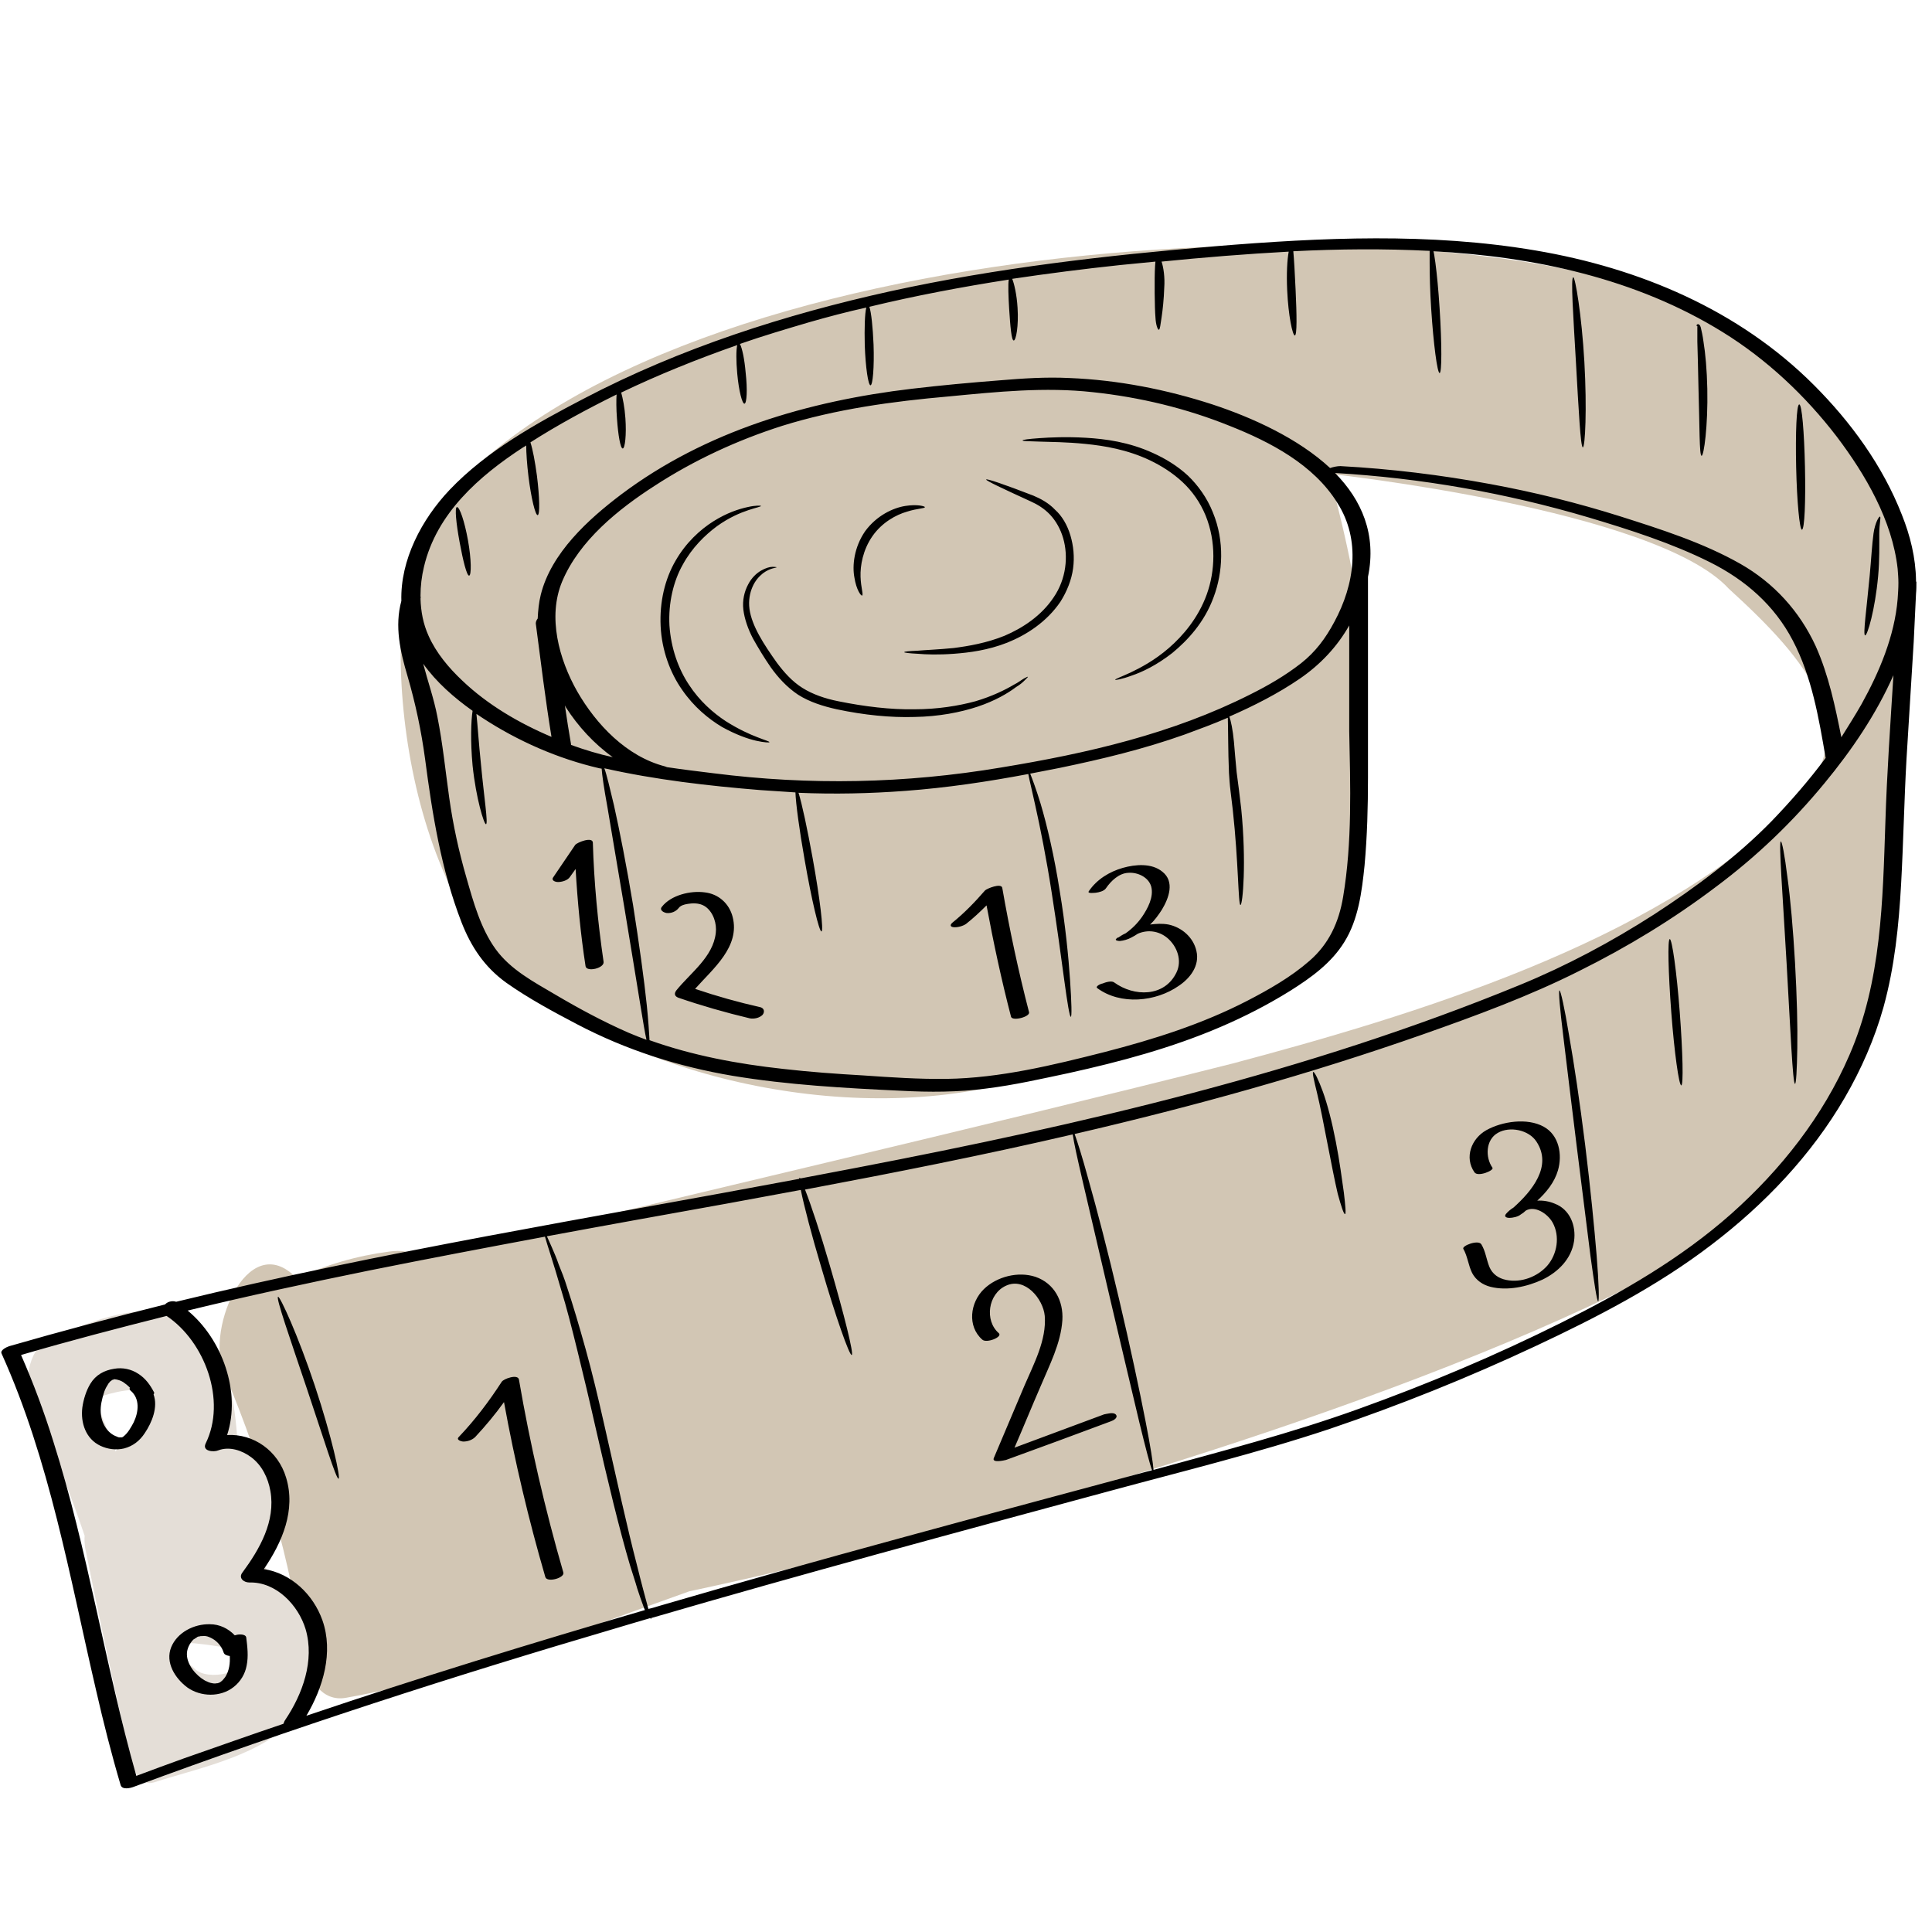
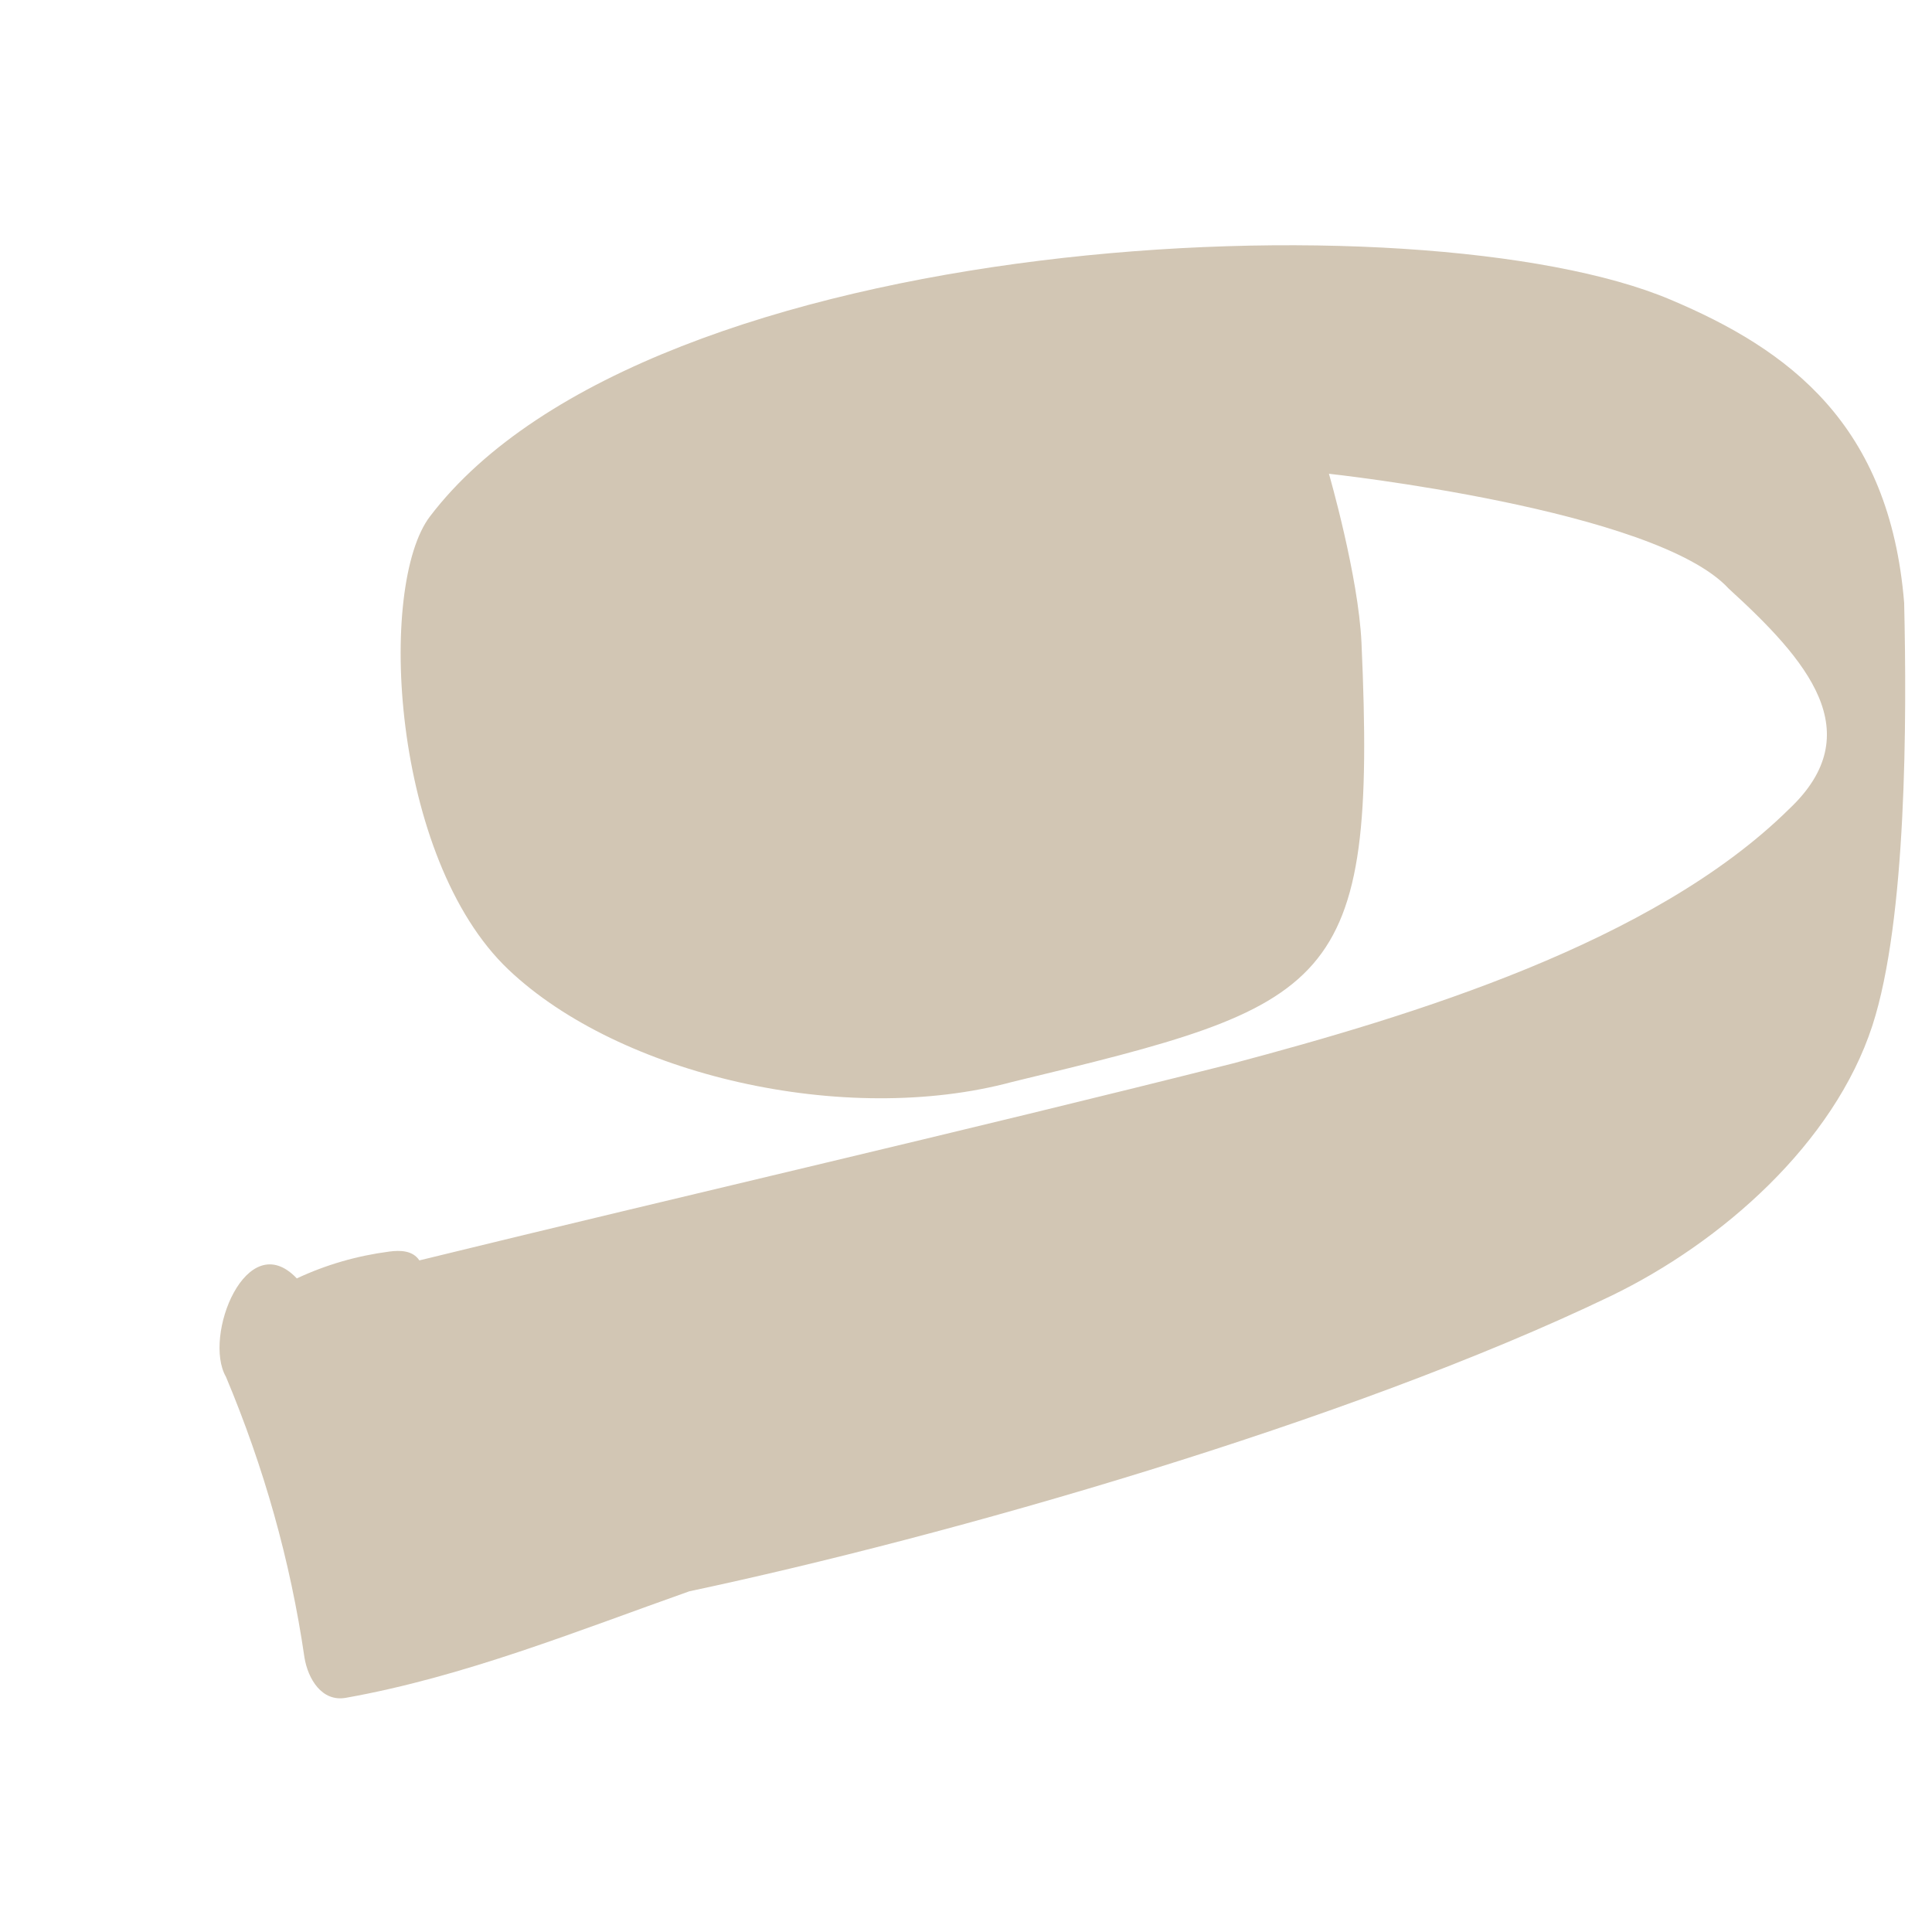
<svg xmlns="http://www.w3.org/2000/svg" width="1280" zoomAndPan="magnify" viewBox="0 0 960 960" height="1280" preserveAspectRatio="xMidYMid meet" version="1.0">
  <defs>
    <clipPath id="62aa2bf0a6">
-       <path d="M 0 118 L 952.5 118 L 952.5 889 L 0 889 Z M 0 118 " clip-rule="nonzero" />
-     </clipPath>
+       </clipPath>
  </defs>
  <path fill="#d2c6b4" d="M 930.371 509.633 C 911.34 568.055 855.582 617.34 800.395 643.984 C 670.23 706.59 470.797 763.492 342.539 790.703 C 286.59 810.496 230.641 833.141 172.031 843.605 C 159.852 845.891 153 834.09 151.289 823.625 C 144.246 775.289 131.117 729.047 112.277 684.137 C 100.668 663.965 122.551 608.969 147.48 635.23 C 162.133 628.379 177.359 624.004 193.344 621.91 C 198.863 621.148 205.141 621.34 208.375 626.285 C 342.918 593.363 478.031 562.344 612.379 528.473 C 701.82 504.684 821.52 468.527 888.883 402.113 C 929.418 364.055 897.828 327.898 859.008 292.504 C 822.66 252.922 660.336 235.414 660.336 235.414 C 660.336 235.414 674.988 286.031 676.512 319.336 C 684.312 492.695 662.238 499.168 502.961 537.605 C 419.609 560.062 307.902 534.18 252.715 481.848 C 194.293 426.473 187.445 290.789 213.707 256.535 C 322.746 113.43 706.961 96.875 829.891 148.828 C 889.074 173.754 938.934 210.863 946.164 299.543 C 947.496 357.012 947.496 456.922 930.371 509.633 Z M 930.371 509.633 " fill-opacity="1" fill-rule="nonzero" />
-   <path fill="#e4ded7" d="M 150.145 793.938 C 146.34 789.371 132.449 782.902 131.305 777.383 C 130.926 775.098 135.113 765.586 135.875 763.109 C 137.586 756.449 138.918 749.98 138.539 743.129 C 137.965 731.141 129.211 715.535 117.793 713.441 C 117.035 703.168 115.512 692.891 113.039 682.805 C 111.516 676.145 107.898 672.527 103.902 671.957 C 103.332 669.863 102.57 667.961 101.43 666.059 C 84.492 639.035 44.719 656.164 23.027 666.438 C 14.082 670.625 11.609 688.895 15.223 696.695 C 25.5 718.391 34.445 740.465 42.055 763.109 C 41.867 765.012 42.055 766.918 42.246 768.82 C 49.289 804.023 56.898 839.23 64.891 874.246 C 66.035 879.383 69.648 887.754 76.5 885.664 C 99.527 878.242 131.496 872.152 147.672 852.359 C 160.801 836.184 163.848 810.305 150.145 793.938 Z M 85.254 818.867 C 89.059 817.535 92.293 816.012 97.051 816.586 C 100.477 816.965 117.223 818.676 118.938 821.34 C 125.027 831.426 102.762 835.613 96.672 829.145 C 93.246 825.527 89.82 824.957 86.586 826.098 C 86.207 823.816 85.633 821.34 85.254 818.867 Z M 75.738 691.75 C 75.168 693.27 74.789 694.602 74.598 695.934 C 74.027 700.121 73.266 704.117 72.125 707.734 C 65.082 709.828 60.324 714.965 57.469 721.246 C 54.234 712.492 50.621 703.547 47.004 694.984 C 56.707 691.367 67.746 689.086 75.738 691.75 Z M 75.738 691.75 " fill-opacity="1" fill-rule="nonzero" />
  <g clip-path="url(#62aa2bf0a6)">
    <path fill="#000000" d="M 952.062 288.887 C 952.062 288.695 952.062 288.695 952.062 288.504 C 952.062 288.504 952.062 288.316 952.062 288.316 C 951.875 277.09 949.211 266.242 945.023 255.773 C 935.508 231.418 919.711 209.723 901.254 191.262 C 863.957 153.965 814.668 133.223 763.098 124.469 C 710.383 115.523 656.719 118 603.625 122.375 C 549.582 126.941 495.918 133.031 442.824 144.641 C 390.113 156.25 337.969 172.996 290.016 198.113 C 266.609 210.293 241.871 223.996 223.41 243.406 C 209.52 258.059 198.863 278.23 199.434 298.59 C 196.008 311.152 198.863 323.711 202.477 335.891 C 206.473 349.59 209.328 363.102 211.23 377.184 C 214.848 404.777 219.223 432.18 229.309 458.254 C 234.066 470.43 240.727 480.516 251.574 488.32 C 262.613 496.121 274.98 502.781 286.969 509.062 C 311.328 521.812 337.02 529.996 364.043 534.562 C 391.633 539.129 419.609 540.652 447.582 541.984 C 461.855 542.746 476.125 542.746 490.398 540.84 C 504.102 539.129 517.422 536.086 530.934 533.23 C 556.812 527.52 582.312 520.672 606.672 510.203 C 618.66 505.066 630.078 499.168 641.117 492.316 C 651.391 485.844 661.477 478.613 667.949 468.148 C 674.988 456.922 676.703 443.027 678.035 430.086 C 679.367 415.434 679.746 400.781 679.746 386.32 C 679.746 360.25 679.746 333.988 679.746 307.918 C 679.746 300.875 679.746 294.023 679.746 286.984 C 679.746 286.793 679.746 286.793 679.746 286.602 C 684.125 265.48 676.512 248.352 663.379 235.031 C 706.008 237.504 748.254 244.926 789.359 257.105 C 809.719 263.195 830.652 269.855 849.684 279.371 C 867.191 288.125 881.652 300.684 890.789 318.191 C 900.301 336.27 903.727 356.633 907.152 376.613 C 898.969 387.652 889.836 398.117 880.32 408.012 C 863.004 425.711 842.832 440.746 822.09 454.254 C 800.777 467.957 778.32 479.945 755.105 489.461 C 649.488 532.848 537.594 558.73 425.699 580.234 C 416.375 581.945 407.047 583.848 397.723 585.562 C 397.535 585.371 397.344 585.18 397.344 585.18 C 397.344 585.18 397.152 585.371 397.152 585.754 C 293.82 605.164 189.918 621.91 87.539 646.84 C 85.824 646.266 83.73 646.648 82.398 647.789 C 82.207 647.98 82.207 647.98 82.02 648.172 C 56.137 654.641 30.258 661.492 4.566 668.914 C 3.426 669.293 0 670.816 0.762 672.527 C 24.738 725.621 34.633 783.664 47.766 839.992 C 51.379 855.785 55.375 871.582 59.945 886.996 C 60.707 889.469 64.703 888.516 66.223 887.945 C 145.199 858.641 225.504 832.758 306.379 808.973 C 311.898 807.258 317.418 805.738 323.125 804.023 C 323.316 804.406 323.508 804.594 323.508 804.594 C 323.508 804.594 323.508 804.406 323.508 804.023 C 398.484 782.141 474.035 761.777 549.391 741.418 C 586.5 731.332 624.18 722.195 660.715 710.016 C 695.539 698.219 729.605 684.516 762.906 668.914 C 793.355 654.641 823.613 639.035 850.445 618.484 C 876.707 598.504 900.113 573.953 916.668 545.41 C 924.852 531.328 931.512 516.102 935.887 500.5 C 941.406 480.516 943.5 459.965 944.641 439.414 C 945.785 418.859 946.164 398.117 947.305 377.566 C 948.449 357.965 949.781 338.363 950.922 318.762 C 951.301 310.77 951.684 302.969 952.062 294.977 C 952.254 293.074 952.254 290.98 952.254 288.887 C 952.062 289.266 952.062 289.078 952.062 288.887 Z M 275.934 494.219 C 265.277 487.938 253.668 481.848 246.246 471.574 C 238.824 461.297 235.207 448.168 231.785 436.176 C 227.977 423.047 225.125 409.918 223.219 396.406 C 221.316 382.895 219.984 369.383 217.32 356.062 C 215.609 347.117 212.562 338.555 210.281 329.801 C 216.75 338.934 225.695 346.738 234.828 353.207 C 234.066 357.965 233.688 368.242 234.828 380.422 C 236.543 396.785 240.539 409.727 241.488 409.535 C 242.629 409.344 240.539 396.215 239.016 380.039 C 237.875 369.191 237.301 359.867 236.73 354.73 C 237.684 355.301 238.633 356.062 239.586 356.633 C 257.285 368.242 277.266 376.996 297.816 381.754 C 298.199 381.754 298.578 381.941 298.961 381.941 C 299.148 384.988 300.102 391.648 301.812 400.973 C 303.906 413.723 306.953 431.23 310.188 450.641 C 313.422 470.051 316.277 487.75 318.371 500.5 C 319.512 507.539 320.461 513.25 321.223 516.672 C 318.18 515.531 315.133 514.391 312.09 513.059 C 299.531 507.539 287.543 501.07 275.934 494.219 Z M 283.734 370.145 C 283.734 369.953 283.734 369.953 283.734 369.762 C 282.594 363.293 281.641 357.012 280.691 350.543 C 280.879 350.734 280.879 350.922 281.07 351.305 C 287.16 360.82 295.152 369.574 304.477 376.234 C 297.438 374.711 290.586 372.617 283.734 370.145 Z M 667.379 445.691 C 665.285 458.254 660.336 469.098 650.629 477.473 C 641.496 485.465 630.461 491.746 619.801 497.262 C 597.348 508.871 573.18 516.484 548.82 522.762 C 523.32 529.234 496.871 535.703 470.418 536.086 C 456.527 536.273 442.633 535.324 428.934 534.371 C 415.613 533.609 402.48 532.66 389.16 531.137 C 366.516 528.664 344.059 524.477 322.746 516.863 C 322.555 513.25 322.176 507.348 321.414 499.738 C 320.082 486.797 317.609 469.098 314.562 449.688 C 311.328 430.277 307.902 412.77 305.047 400.02 C 302.957 391.266 301.434 384.797 300.293 381.754 C 325.602 387.461 352.051 390.504 377.934 392.598 C 383.641 392.98 389.543 393.359 395.25 393.742 C 395.441 399.258 397.152 412.199 399.816 427.234 C 403.242 447.023 407.047 463.008 408.191 462.82 C 409.332 462.629 407.43 446.453 403.812 426.473 C 401.148 411.82 398.484 399.258 396.773 393.93 C 414.469 394.691 432.168 394.312 449.867 392.98 C 470.418 391.457 490.781 388.414 510.953 384.605 C 511.523 387.652 512.855 392.98 514.379 400.02 C 516.852 411.059 519.895 426.281 522.559 443.41 C 525.223 460.344 527.316 475.949 528.84 487.176 C 530.363 498.406 531.504 505.254 532.074 505.254 C 532.645 505.254 532.457 498.215 531.695 486.797 C 530.934 475.57 529.41 459.773 526.555 442.648 C 523.891 425.52 520.277 410.105 517.043 399.258 C 514.949 392.41 513.043 387.27 511.902 384.418 C 516.852 383.465 521.609 382.512 526.555 381.562 C 547.68 377.184 568.23 372.238 588.594 365.004 C 595.824 362.34 603.055 359.676 610.098 356.633 C 610.098 358.918 610.289 363.102 610.289 368.812 C 610.289 373.188 610.477 378.137 610.668 384.035 C 610.859 386.891 611.047 389.934 611.43 392.98 C 611.809 396.023 612.191 399.258 612.57 402.496 C 615.426 428.566 615.234 449.688 616.375 449.688 C 617.52 449.688 619.422 428.375 616.758 401.922 C 616.375 398.688 615.996 395.453 615.617 392.41 C 615.234 389.363 614.855 386.508 614.473 383.656 C 613.902 377.945 613.523 373 613.141 368.621 C 612.57 362.531 611.621 358.156 610.859 356.062 C 623.039 350.734 635.027 344.645 645.875 337.223 C 656.148 330.18 664.523 321.238 670.422 310.77 C 670.422 328.277 670.422 345.785 670.422 363.293 C 670.992 390.504 671.945 418.48 667.379 445.691 Z M 663 309.059 C 658.625 317.242 653.676 323.902 646.445 329.609 C 638.641 335.699 630.078 340.648 621.324 345.023 C 582.504 364.625 540.258 374.332 497.441 381.371 C 449.867 389.363 402.48 390.316 354.527 384.227 C 346.723 383.273 338.922 382.324 331.309 381.18 C 331.121 380.992 330.738 380.992 330.359 380.801 C 311.328 375.852 296.293 360.059 286.781 343.504 C 277.836 327.707 271.938 306.586 279.359 288.887 C 287.922 268.523 307.332 252.922 325.41 241.312 C 345.012 228.562 366.516 218.668 388.59 211.625 C 415.422 203.254 443.395 199.445 471.559 196.973 C 495.539 194.688 519.133 192.215 543.113 194.879 C 566.328 197.352 589.355 202.871 611.047 211.625 C 631.219 219.617 652.723 230.844 664.523 249.875 C 676.32 268.336 673.086 290.41 663 309.059 Z M 902.207 321.047 C 894.211 303.73 881.461 289.648 864.715 280.133 C 846.258 269.668 825.324 263.004 804.961 256.535 C 783.84 249.875 762.336 244.547 740.641 240.551 C 715.902 235.984 690.973 232.938 666.043 231.605 C 664.523 231.605 662.621 231.988 660.906 232.559 C 644.922 217.715 622.086 207.438 602.484 200.969 C 579.648 193.547 555.48 188.789 531.312 187.836 C 519.707 187.266 508.289 188.027 496.871 188.98 C 482.215 190.121 467.562 191.453 453.102 193.168 C 401.719 199.254 350.719 214.098 308.664 245.688 C 292.297 258.059 273.84 274.805 268.703 295.547 C 267.75 299.352 267.371 303.348 267.18 307.344 C 266.609 308.105 266.227 308.867 266.227 309.82 C 268.703 328.66 270.984 347.5 274.031 366.148 C 257.855 359.297 242.25 350.164 229.691 338.172 C 223.031 331.895 216.75 324.473 212.945 315.91 C 210.281 310.008 209.137 303.922 208.949 297.449 C 209.137 296.879 208.949 296.5 208.949 296.117 C 208.949 291.172 209.52 286.414 210.66 281.656 C 216.941 255.012 238.062 236.555 259.949 222.281 C 260.52 221.902 261.09 221.711 261.469 221.332 C 261.469 224.945 261.852 230.656 262.613 236.934 C 263.945 247.59 266.039 256.156 267.18 255.965 C 268.32 255.773 268.129 247.02 266.797 236.363 C 265.848 229.324 264.707 223.234 263.562 219.809 C 277.266 211.055 291.727 203.254 306.379 196.02 C 306.191 198.684 306.191 203.062 306.57 208.008 C 307.141 216.191 308.285 222.852 309.426 222.852 C 310.566 222.852 311.328 216.004 310.758 207.82 C 310.375 202.301 309.426 197.734 308.664 195.07 C 327.312 186.125 346.723 178.324 366.324 171.473 C 365.754 173.945 365.754 179.273 366.324 185.555 C 367.086 194.117 368.797 200.777 369.941 200.59 C 371.082 200.398 371.461 193.547 370.512 185.172 C 369.941 178.512 368.797 172.996 367.656 170.902 C 379.074 166.906 390.684 163.48 402.293 160.055 C 411.617 157.391 420.941 154.918 430.457 152.824 C 429.695 155.867 429.504 163.098 429.695 171.473 C 430.074 182.508 431.406 191.453 432.547 191.453 C 433.691 191.453 434.453 182.32 434.07 171.281 C 433.691 162.527 432.93 155.105 431.977 152.441 C 454.812 146.922 478.031 142.547 501.246 138.93 C 500.867 141.406 501.055 147.113 501.438 153.395 C 502.008 162.148 502.578 169.188 503.719 169.188 C 504.863 169.188 506.195 161.957 505.625 153.012 C 505.242 146.352 503.91 140.836 502.961 138.551 C 520.848 135.887 538.734 133.602 556.625 131.699 C 562.523 131.129 568.23 130.559 574.129 129.988 C 574.129 130.559 573.941 131.32 573.941 132.27 C 573.559 138.172 573.75 153.586 574.129 157.582 C 574.32 161.578 575.273 163.859 575.844 163.859 C 576.414 163.672 576.605 161.387 577.176 157.77 C 577.746 153.965 578.316 148.637 578.508 142.926 C 578.887 137.789 578.129 132.84 577.176 129.988 C 598.109 127.895 619.23 126.18 640.355 125.039 C 639.594 129.035 639.211 136.078 639.594 144.258 C 640.164 156.82 642.258 166.715 643.398 166.715 C 644.543 166.523 644.352 156.438 643.781 144.07 C 643.398 135.887 643.02 128.844 642.637 124.848 C 665.285 123.707 687.738 123.516 710.383 124.66 C 710.383 124.848 710.383 125.039 710.383 125.039 C 710.383 125.609 710.383 126.18 710.383 126.754 C 710.383 127.895 710.383 129.227 710.383 130.75 C 710.383 136.648 710.574 144.641 711.145 153.395 C 712.289 171.09 714.191 185.363 715.332 185.363 C 716.473 185.363 716.473 170.902 715.332 153.203 C 714.762 144.258 714 136.266 713.238 130.559 C 713.047 129.035 712.859 127.895 712.668 126.754 C 712.477 125.992 712.477 125.422 712.289 124.848 C 762.336 127.512 812.957 138.359 855.965 165.004 C 877.848 178.512 897.066 196.59 912.672 216.953 C 926.945 235.793 940.266 258.629 942.93 282.605 C 943.121 284.891 943.309 287.363 943.309 289.648 C 943.309 292.312 943.121 294.977 942.93 297.641 C 941.406 316.098 933.797 333.988 925.043 349.781 C 921.805 355.492 918.379 360.82 914.957 366.34 C 911.91 351.113 908.676 335.508 902.207 321.047 Z M 67.746 882.426 C 52.141 827.43 43.77 770.531 26.453 716.105 C 21.883 701.453 16.555 687.18 10.465 673.289 C 34.445 666.25 58.613 659.969 82.781 653.879 C 101.809 666.629 112.656 695.934 102.191 717.25 C 100.289 721.246 106.375 721.625 108.469 720.672 C 113.988 718.582 120.27 720.672 124.836 724.098 C 130.164 728.094 133.207 734.375 134.352 740.844 C 137.016 755.879 129.023 769.77 120.457 781.379 C 118.367 784.043 121.031 786.328 123.883 786.328 C 137.207 785.945 148.242 797.555 151.859 809.543 C 156.426 825.148 150.336 841.895 141.582 854.836 C 141.203 855.406 141.012 856.168 140.82 856.547 C 124.457 862.066 107.898 867.965 91.535 873.672 C 83.73 876.527 75.738 879.383 67.746 882.426 Z M 152.238 852.551 C 160.613 838.469 165.75 820.961 160.23 805.168 C 155.664 792.227 144.625 781.758 131.117 779.668 C 140.25 766.344 147.102 750.359 142.152 734.184 C 138.156 720.863 125.977 712.301 112.848 713.062 C 119.887 691.75 110.375 665.297 93.246 651.215 C 122.934 643.984 153 637.512 182.875 631.422 C 212.184 625.523 241.297 620.008 270.793 614.488 C 271.746 618.102 274.98 627.426 278.789 640.75 C 281.453 649.312 284.117 659.777 286.969 671.387 C 289.824 682.996 292.871 695.746 295.914 709.258 C 302.004 736.09 307.902 760.445 313.043 777.762 C 314.375 782.141 315.707 785.945 316.656 789.371 C 317.797 792.797 318.75 795.652 319.703 798.125 C 319.891 798.887 320.273 799.457 320.461 800.027 C 264.324 816.395 207.996 833.711 152.238 852.551 Z M 327.695 797.934 C 325.793 798.508 324.078 799.078 322.176 799.457 C 320.844 794.508 318.75 786.898 316.277 776.812 C 311.711 759.305 306.379 734.945 300.293 708.113 C 297.246 694.602 294.203 681.852 290.965 670.246 C 287.73 658.637 284.688 648.359 281.832 639.797 C 280.5 635.422 278.977 631.613 277.645 628.379 C 276.504 624.953 275.172 622.098 274.219 619.816 C 273.078 617.34 272.316 615.438 271.746 614.297 C 301.434 608.777 331.121 603.449 360.805 598.121 C 373.176 595.84 385.543 593.555 397.914 591.27 C 399.438 598.883 403.242 613.535 408.191 630.09 C 415.23 654.258 422.082 673.672 423.223 673.289 C 424.367 672.91 419.418 653.117 412.375 628.949 C 407.621 612.586 402.863 598.312 400.008 591.082 C 444.539 582.707 488.879 573.953 533.027 563.676 C 533.598 567.672 535.309 575.477 537.785 586.133 C 541.398 601.547 546.348 622.859 551.867 646.457 C 557.383 670.055 562.523 691.367 566.137 706.781 C 569.184 719.34 571.465 727.906 572.418 730.57 C 570.707 730.949 568.992 731.52 567.281 731.902 C 487.355 753.406 407.238 774.719 327.695 797.934 Z M 918.953 524.285 C 905.82 554.734 884.887 581.184 860.34 603.07 C 835.219 625.336 806.105 642.082 776.039 657.113 C 743.305 673.48 709.434 687.754 674.988 700.121 C 641.688 712.109 607.242 721.055 573.18 730.379 C 572.988 727.336 571.656 718.582 569.184 706.02 C 566.137 690.418 561.57 668.914 556.051 645.508 C 550.535 621.91 545.016 600.785 540.637 585.371 C 537.785 574.906 535.309 567.102 533.977 563.488 C 534.168 563.488 534.547 563.297 534.738 563.297 C 592.969 549.785 650.629 533.801 706.961 514.008 C 733.41 504.684 759.863 494.98 784.793 482.422 C 808.578 470.621 831.414 456.73 852.539 440.746 C 872.711 425.711 890.598 408.586 906.582 389.172 C 920.094 372.809 932.273 354.922 940.836 335.508 C 939.312 359.867 937.602 384.035 936.84 408.395 C 935.508 447.594 934.938 487.559 918.953 524.285 Z M 382.309 368.812 C 382.309 369.004 379.836 369.004 375.648 368.051 C 371.461 367.098 365.562 365.004 358.711 361.199 C 352.051 357.203 344.82 351.305 338.922 342.742 C 333.023 334.367 328.836 323.141 328.266 311.152 C 327.695 299.164 330.359 287.746 335.688 278.609 C 340.824 269.668 347.867 263.195 354.527 259.008 C 361.188 254.824 367.086 252.922 371.461 251.969 C 375.648 251.016 378.125 251.207 378.125 251.398 C 378.125 251.777 375.84 252.16 371.844 253.492 C 367.848 254.824 362.328 257.105 356.238 261.484 C 350.34 265.859 343.871 272.141 339.301 280.512 C 334.543 288.887 332.07 299.734 332.641 310.77 C 333.402 322 337.02 332.273 342.348 340.266 C 347.676 348.449 354.527 354.348 360.617 358.344 C 366.895 362.34 372.414 364.816 376.41 366.34 C 380.215 367.859 382.5 368.43 382.309 368.812 Z M 510.762 336.27 C 510.762 336.461 510.379 336.84 509.43 337.793 C 508.477 338.746 507.145 340.078 504.863 341.41 C 500.867 344.453 494.395 348.258 485.832 351.113 C 477.27 353.969 466.422 356.062 454.434 356.254 C 442.445 356.633 429.312 355.301 415.801 352.445 C 408.953 350.922 402.293 348.832 396.582 345.215 C 390.875 341.41 386.496 336.461 383.07 331.703 C 379.645 326.754 376.793 322 374.125 317.242 C 371.652 312.484 369.941 307.535 369.371 302.969 C 368.797 298.211 369.941 293.836 371.652 290.598 C 373.367 287.172 375.84 284.891 378.125 283.559 C 380.406 282.227 382.5 281.656 383.832 281.656 C 385.164 281.656 385.926 281.844 385.926 281.844 C 385.926 282.227 382.879 282.035 379.074 284.891 C 377.172 286.414 375.27 288.504 373.938 291.551 C 372.605 294.594 371.844 298.402 372.414 302.59 C 373.555 310.961 379.457 320.094 386.117 329.422 C 389.543 333.988 393.539 338.555 398.676 341.789 C 403.812 345.023 409.902 347.117 416.562 348.449 C 429.695 351.113 442.633 352.637 454.242 352.445 C 465.852 352.445 476.316 350.734 484.691 348.449 C 493.062 345.977 499.535 342.742 503.719 340.266 C 506.004 339.125 507.336 337.984 508.668 337.223 C 510 336.461 510.57 336.27 510.762 336.27 Z M 531.883 266.051 C 533.406 271.188 533.977 276.707 533.215 282.418 C 532.457 288.125 530.172 293.836 526.938 298.973 C 520.086 309.059 510 315.527 500.484 319.336 C 490.781 323.141 481.645 324.281 474.035 324.852 C 466.422 325.422 460.141 325.234 455.957 324.852 C 451.77 324.664 449.297 324.281 449.297 324.09 C 449.297 323.711 451.578 323.52 455.957 323.332 C 460.141 322.949 466.23 322.758 473.844 322 C 481.266 321.047 490.211 319.523 499.152 315.91 C 508.098 312.102 517.422 306.012 523.512 296.879 C 529.793 287.746 530.934 276.516 528.27 267.383 C 526.938 262.816 524.652 258.82 521.797 255.773 C 518.945 252.73 515.52 250.637 512.094 249.113 C 498.391 242.836 489.828 238.836 490.02 238.266 C 490.211 237.695 499.152 240.742 513.426 246.258 C 517.043 247.781 521.039 249.875 524.273 253.301 C 527.699 256.344 530.363 260.914 531.883 266.051 Z M 602.676 254.633 C 608.574 268.906 607.625 284.508 603.055 296.688 C 598.488 309.25 590.117 318.191 582.504 324.473 C 574.703 330.562 567.469 333.988 562.332 335.699 C 557.195 337.602 554.148 337.984 554.148 337.793 C 553.961 337.414 556.812 336.461 561.762 334.176 C 566.52 331.895 573.559 328.277 580.793 322 C 587.832 315.91 595.445 306.965 599.629 295.355 C 603.816 283.75 604.387 269.285 599.059 256.156 C 596.395 249.684 592.398 243.977 587.453 239.41 C 582.504 234.84 576.984 231.418 571.465 228.754 C 560.238 223.422 548.82 221.52 539.305 220.57 C 529.793 219.617 521.988 219.617 516.469 219.426 C 511.141 219.238 508.098 219.238 508.098 218.855 C 508.098 218.477 511.141 218.094 516.469 217.715 C 521.797 217.336 529.793 216.953 539.496 217.523 C 549.203 218.094 561 219.617 572.988 225.137 C 578.887 227.801 584.977 231.418 590.305 236.363 C 595.254 241.121 599.82 247.402 602.676 254.633 Z M 232.543 268.523 C 234.258 278.039 234.258 285.84 233.117 286.031 C 231.973 286.223 230.07 278.609 228.359 269.285 C 226.645 259.961 225.883 252.16 227.027 251.969 C 228.359 251.777 230.832 259.008 232.543 268.523 Z M 787.266 179.844 C 788.598 203.254 787.645 222.281 786.504 222.281 C 785.363 222.281 784.41 203.441 783.078 180.035 C 781.746 156.82 780.414 137.789 781.746 137.789 C 782.699 137.598 785.934 156.438 787.266 179.844 Z M 848.352 193.168 C 848.73 211.625 846.637 226.66 845.496 226.469 C 844.355 226.469 844.543 211.434 843.973 193.168 C 843.785 184.031 843.594 175.66 843.402 169.758 C 843.402 166.715 843.402 164.242 843.402 162.719 C 843.594 162.148 843.211 161.766 843.023 161.766 C 843.023 161.578 843.023 161.387 843.402 161.195 C 843.594 161.004 843.973 161.004 844.355 161.387 C 844.734 161.578 844.926 162.148 845.117 162.719 C 845.496 164.43 846.066 166.715 846.449 169.758 C 847.398 175.469 848.16 183.84 848.352 193.168 Z M 843.023 161.766 C 843.023 161.957 843.023 161.957 843.023 162.148 C 843.023 162.148 842.641 161.766 843.023 161.766 Z M 896.879 231.988 C 897.258 249.113 896.688 263.195 895.355 263.195 C 894.211 263.195 892.879 249.305 892.5 232.176 C 892.121 215.051 892.691 200.969 894.023 200.969 C 895.355 200.777 896.496 214.672 896.879 231.988 Z M 926.754 315.719 C 925.613 315.527 927.516 302.398 929.039 286.031 C 929.797 277.848 930.18 270.617 930.941 265.098 C 931.703 259.582 933.797 256.344 934.176 256.727 C 934.746 256.918 933.797 260.152 933.797 265.289 C 933.797 270.617 933.984 278.23 933.223 286.414 C 931.703 302.969 927.895 315.91 926.754 315.719 Z M 891.93 478.234 C 892.879 494.98 893.262 510.012 893.07 520.859 C 892.879 531.707 892.5 538.559 891.93 538.559 C 890.789 538.559 889.645 511.535 887.742 478.422 C 885.84 445.121 883.746 418.289 884.887 418.098 C 885.461 418.098 886.793 424.758 888.125 435.605 C 889.645 446.453 890.977 461.676 891.93 478.234 Z M 834.648 502.781 C 836.172 522.953 836.551 539.32 835.41 539.32 C 834.27 539.32 831.984 523.145 830.461 503.164 C 828.941 483.18 828.559 466.625 829.703 466.625 C 830.844 466.625 833.129 482.801 834.648 502.781 Z M 793.355 623.812 C 794.496 637.895 794.688 646.648 794.117 646.648 C 793.547 646.648 792.211 638.086 790.309 624.191 C 788.598 610.301 786.125 590.891 783.461 569.578 C 780.793 548.262 778.512 529.043 776.797 514.961 C 775.086 501.07 774.324 492.316 774.895 492.125 C 775.465 492.125 777.371 500.5 779.652 514.391 C 782.129 528.281 784.98 547.504 787.645 568.816 C 790.309 590.508 792.211 609.922 793.355 623.812 Z M 667.758 592.602 C 668.52 599.074 668.898 603.258 668.328 603.258 C 667.758 603.449 666.426 599.453 664.711 593.172 C 663.191 586.703 661.477 577.758 659.574 568.055 C 657.672 558.16 655.961 549.406 654.438 543.125 C 652.914 536.844 651.961 532.848 652.535 532.66 C 653.105 532.469 655.008 536.086 657.293 542.363 C 659.574 548.645 661.859 557.398 663.762 567.293 C 665.664 577 666.805 585.941 667.758 592.602 Z M 156.426 688.512 C 164.797 713.633 169.367 734.566 168.223 734.754 C 167.082 735.137 160.801 714.773 152.43 689.844 C 144.055 664.918 137.016 644.934 138.156 644.363 C 139.109 643.984 148.051 663.395 156.426 688.512 Z M 76.5 691.75 C 74.598 688.133 72.312 684.898 68.699 682.613 C 65.273 680.332 60.895 679.379 56.707 680.141 C 51.762 680.902 47.574 683.184 44.91 687.562 C 42.816 690.988 41.484 695.363 40.914 699.359 C 39.961 706.973 42.625 714.965 49.859 718.391 C 53.473 720.102 57.66 720.676 61.656 719.723 C 66.035 718.582 69.457 715.918 71.934 712.109 C 75.547 706.781 78.594 699.172 76.309 692.891 C 76.691 692.32 76.691 691.938 76.5 691.75 Z M 61.086 714.012 C 60.895 714.203 60.895 714.012 61.086 714.012 Z M 61.086 714.012 C 61.086 714.012 60.895 714.012 61.086 714.012 Z M 66.414 706.781 C 65.082 709.254 63.559 712.109 61.277 713.824 C 61.277 713.824 61.277 713.824 61.086 714.012 C 60.895 714.012 60.895 714.012 60.707 714.203 C 60.516 714.203 60.324 714.203 60.324 714.203 C 60.133 714.203 60.133 714.203 60.133 714.203 C 59.945 714.203 59.562 714.203 59.375 714.203 C 59.562 714.203 59.945 714.395 59.184 714.203 C 58.801 714.203 58.422 714.012 58.043 713.824 C 53.094 712.109 50.238 706.781 50.047 701.645 C 49.859 698.598 50.621 695.363 51.57 692.32 C 51.953 690.988 52.523 689.656 53.285 688.512 C 53.664 687.754 54.043 687.18 54.617 686.609 C 54.617 686.609 55.188 686.039 54.996 686.23 C 54.996 686.23 55.375 686.039 55.566 685.848 C 55.566 685.848 55.758 685.848 55.758 685.66 C 56.137 685.66 56.898 685.469 56.137 685.469 C 57.09 685.277 56.707 685.277 57.852 685.469 C 58.801 685.66 60.133 686.039 61.277 686.801 C 62.418 687.562 63.559 688.512 64.512 689.465 C 64.32 690.035 64.32 690.605 64.891 690.988 C 69.648 694.984 68.887 701.645 66.414 706.781 Z M 117.414 812.398 C 117.223 812.398 116.844 812.59 116.652 812.59 C 113.418 809.164 109.043 807.07 104.285 807.07 C 96.48 806.879 88.109 811.066 85.062 818.488 C 82.02 826.098 86.965 833.902 93.055 838.469 C 99.715 843.227 109.613 843.418 116.082 838.277 C 119.508 835.613 121.793 831.809 122.551 827.621 C 123.504 823.055 122.934 818.297 122.363 813.73 C 122.172 811.828 118.555 812.016 117.414 812.398 Z M 108.852 836.184 C 109.043 835.996 109.23 835.996 108.852 836.184 Z M 111.895 833.332 C 111.324 834.09 110.562 835.043 109.992 835.422 C 109.422 835.805 109.613 835.805 108.852 836.184 C 108.852 836.184 108.66 836.184 108.66 836.184 C 108.469 836.184 108.469 836.375 108.281 836.375 C 108.281 836.375 108.09 836.375 107.898 836.375 C 106.949 836.566 106.375 836.566 105.426 836.375 C 104.094 836.184 102.953 835.613 101.809 835.043 C 97.434 832.57 92.867 827.242 92.867 821.914 C 92.867 819.25 94.199 816.586 96.102 814.68 C 96.102 814.68 96.293 814.492 96.48 814.492 C 96.672 814.301 96.863 814.109 97.051 814.109 C 97.242 813.922 97.434 813.922 97.625 813.73 C 97.812 813.73 97.812 813.539 97.812 813.539 C 98.004 813.348 98.383 813.348 98.574 813.16 C 98.574 813.16 98.766 813.16 98.766 813.16 C 98.766 813.16 98.766 813.16 98.957 813.16 C 99.145 813.16 99.527 812.969 99.715 812.969 C 99.715 812.969 99.715 812.969 99.906 812.969 C 99.906 812.969 100.098 812.969 100.098 812.969 C 101.238 812.969 101.809 812.777 103.141 813.16 C 104.285 813.539 105.426 814.109 106.566 814.871 C 108.66 816.395 110.375 818.676 111.133 821.152 C 111.516 822.293 112.848 822.672 114.18 822.863 C 114.371 826.289 113.988 830.094 111.895 833.332 Z M 279.93 781.379 C 280.691 784.043 271.938 786.516 270.984 783.664 C 262.613 754.926 255.762 726.004 250.434 696.695 C 246.055 702.785 241.297 708.496 236.16 714.012 C 234.637 715.535 232.355 716.297 230.262 716.297 C 229.309 716.297 226.457 715.535 227.977 714.012 C 235.969 705.641 243.012 696.316 249.293 686.609 C 250.242 685.09 257.285 682.613 257.855 685.469 C 263.375 717.629 270.793 749.789 279.93 781.379 Z M 554.531 702.977 C 555.672 704.5 553.199 705.832 552.055 706.211 C 534.738 712.68 517.23 719.152 499.914 725.43 C 499.152 725.621 492.684 727.145 493.824 724.48 C 498.961 712.492 503.91 700.504 509.047 688.512 C 513.617 677.855 520.086 665.867 519.133 653.879 C 518.375 645.508 509.43 634.469 499.914 638.844 C 490.969 642.84 489.066 656.164 496.297 662.441 C 498.391 664.344 490.211 667.582 488.117 665.676 C 480.504 659.016 482.027 647.219 488.879 640.559 C 495.348 634.277 506.004 631.613 514.566 634.469 C 523.891 637.703 528.461 646.457 527.887 655.973 C 527.129 667.582 521.418 678.426 517.043 688.895 C 512.664 698.98 508.477 709.254 504.102 719.34 C 518.945 713.824 533.789 708.305 548.629 702.785 C 549.961 702.594 553.387 701.453 554.531 702.977 Z M 782.129 616.77 C 780.793 625.523 774.324 631.996 766.523 635.801 C 758.719 639.418 749.016 641.508 740.641 639.418 C 736.836 638.465 733.41 636.18 731.508 632.566 C 729.605 628.758 729.223 624.191 727.129 620.578 C 726.18 619.055 734.551 615.82 736.074 618.293 C 738.168 621.719 738.547 625.715 740.07 629.52 C 741.594 633.137 744.637 635.23 748.445 635.992 C 755.867 637.512 763.859 634.469 768.805 628.949 C 773.754 623.242 775.277 614.297 771.469 607.445 C 768.996 603.07 762.715 598.883 758.148 601.547 C 757.387 602.309 756.629 602.879 755.676 603.449 C 754.344 604.59 751.68 605.164 749.965 605.164 C 749.016 605.164 747.113 604.781 748.254 603.258 C 749.395 601.926 750.539 600.977 752.059 600.023 C 761.195 591.84 771.469 579.473 763.477 567.293 C 759.672 561.395 750.156 559.492 744.258 562.918 C 738.168 566.34 737.977 575.094 741.594 580.234 C 742.547 581.566 734.363 584.992 732.648 582.516 C 727.512 575.094 731.129 565.77 738.547 561.586 C 746.352 557.207 758.91 555.305 767.094 559.871 C 774.707 564.059 776.418 573.762 774.133 581.566 C 772.422 587.465 768.426 592.414 763.859 596.598 C 766.902 596.41 769.949 596.98 772.613 598.121 C 780.035 600.977 783.27 608.969 782.129 616.77 Z M 294.582 418.672 C 295.152 438.461 297.055 458.254 299.91 477.852 C 300.48 481.09 291.539 483.18 290.965 480.137 C 288.492 464.152 286.969 447.977 286.02 431.801 C 285.066 433.133 284.117 434.465 283.164 435.797 C 282.023 437.508 279.168 438.27 277.266 438.27 C 275.934 438.27 273.648 437.508 274.98 435.797 C 278.598 430.469 282.211 425.141 285.828 419.812 C 286.969 418.48 294.391 415.625 294.582 418.672 Z M 378.883 504.305 C 377.363 505.828 374.699 506.398 372.605 506.016 C 360.617 503.164 348.625 499.738 337.02 495.742 C 335.117 494.98 334.926 493.648 336.066 492.125 C 343.109 483.371 354.336 475.57 355.668 463.582 C 356.238 459.012 354.527 453.496 350.719 450.641 C 348.625 449.117 346.152 448.738 343.488 448.926 C 341.586 449.117 338.352 449.5 337.211 451.211 C 335.875 452.922 333.594 453.875 331.309 453.684 C 329.977 453.496 327.504 452.352 328.836 450.641 C 333.402 444.742 343.109 442.457 350.148 443.41 C 357 444.172 362.328 448.926 364.043 455.59 C 367.848 470.43 354.336 481.277 345.391 491.363 C 356.047 494.98 366.895 498.023 377.934 500.5 C 379.836 501.07 380.027 502.973 378.883 504.305 Z M 511.332 502.973 C 511.902 505.254 503.148 507.539 502.387 505.254 C 497.629 486.988 493.633 468.34 490.211 449.879 C 486.973 453.113 483.738 456.16 480.125 459.012 C 478.602 460.156 475.746 460.918 473.844 460.727 C 472.129 460.535 471.941 459.586 473.273 458.441 C 479.172 453.684 484.5 448.168 489.449 442.457 C 490.398 441.504 497.441 438.652 498.012 441.125 C 501.625 461.867 506.004 482.422 511.332 502.973 Z M 594.492 472.523 C 596.207 479.754 591.449 486.035 585.738 489.84 C 574.32 497.836 556.812 499.547 545.207 490.984 C 544.062 490.031 547.297 488.699 547.871 488.699 C 549.203 488.129 552.246 487.176 553.578 488.129 C 563.473 495.359 578.699 495.551 584.598 483.18 C 587.453 477.281 584.977 470.242 580.031 466.055 C 575.652 462.438 570.133 461.867 565.375 463.961 C 564.234 464.723 563.285 465.293 562.141 465.863 C 560.43 466.816 558.336 467.387 556.434 467.578 C 555.863 467.578 553.387 467.387 554.91 466.246 C 555.102 466.055 555.293 465.863 555.48 465.863 C 555.48 465.863 555.48 465.863 555.672 465.863 C 556.812 465.102 557.957 464.34 559.289 463.77 C 562.523 461.488 565.188 458.824 567.469 455.59 C 570.324 451.402 573.371 445.691 572.039 440.555 C 570.707 435.797 565.188 433.324 560.621 433.703 C 556.051 433.895 552.055 437.699 549.582 441.316 C 548.629 442.84 545.965 443.41 544.445 443.598 C 544.062 443.598 540.066 444.172 541.02 442.84 C 545.016 436.938 551.293 433.133 557.957 431.23 C 564.043 429.516 572.227 428.754 577.555 433.133 C 583.836 438.082 580.793 446.262 577.367 451.973 C 575.652 454.637 573.75 457.301 571.465 459.395 C 574.512 459.012 577.555 458.824 580.602 459.395 C 587.07 460.727 592.969 465.672 594.492 472.523 Z M 424.555 286.984 C 423.414 281.086 424.367 271.949 429.883 263.957 C 435.594 256.156 443.777 252.348 449.867 251.398 C 455.957 250.445 459.57 251.586 459.57 251.969 C 459.57 252.73 455.957 252.539 450.629 254.254 C 445.297 255.773 438.258 259.582 433.5 266.43 C 428.742 273.281 427.41 281.086 427.602 286.602 C 427.793 292.121 429.125 295.547 428.363 295.926 C 427.793 296.117 425.508 293.074 424.555 286.984 Z M 424.555 286.984 " fill-opacity="1" fill-rule="nonzero" />
  </g>
</svg>